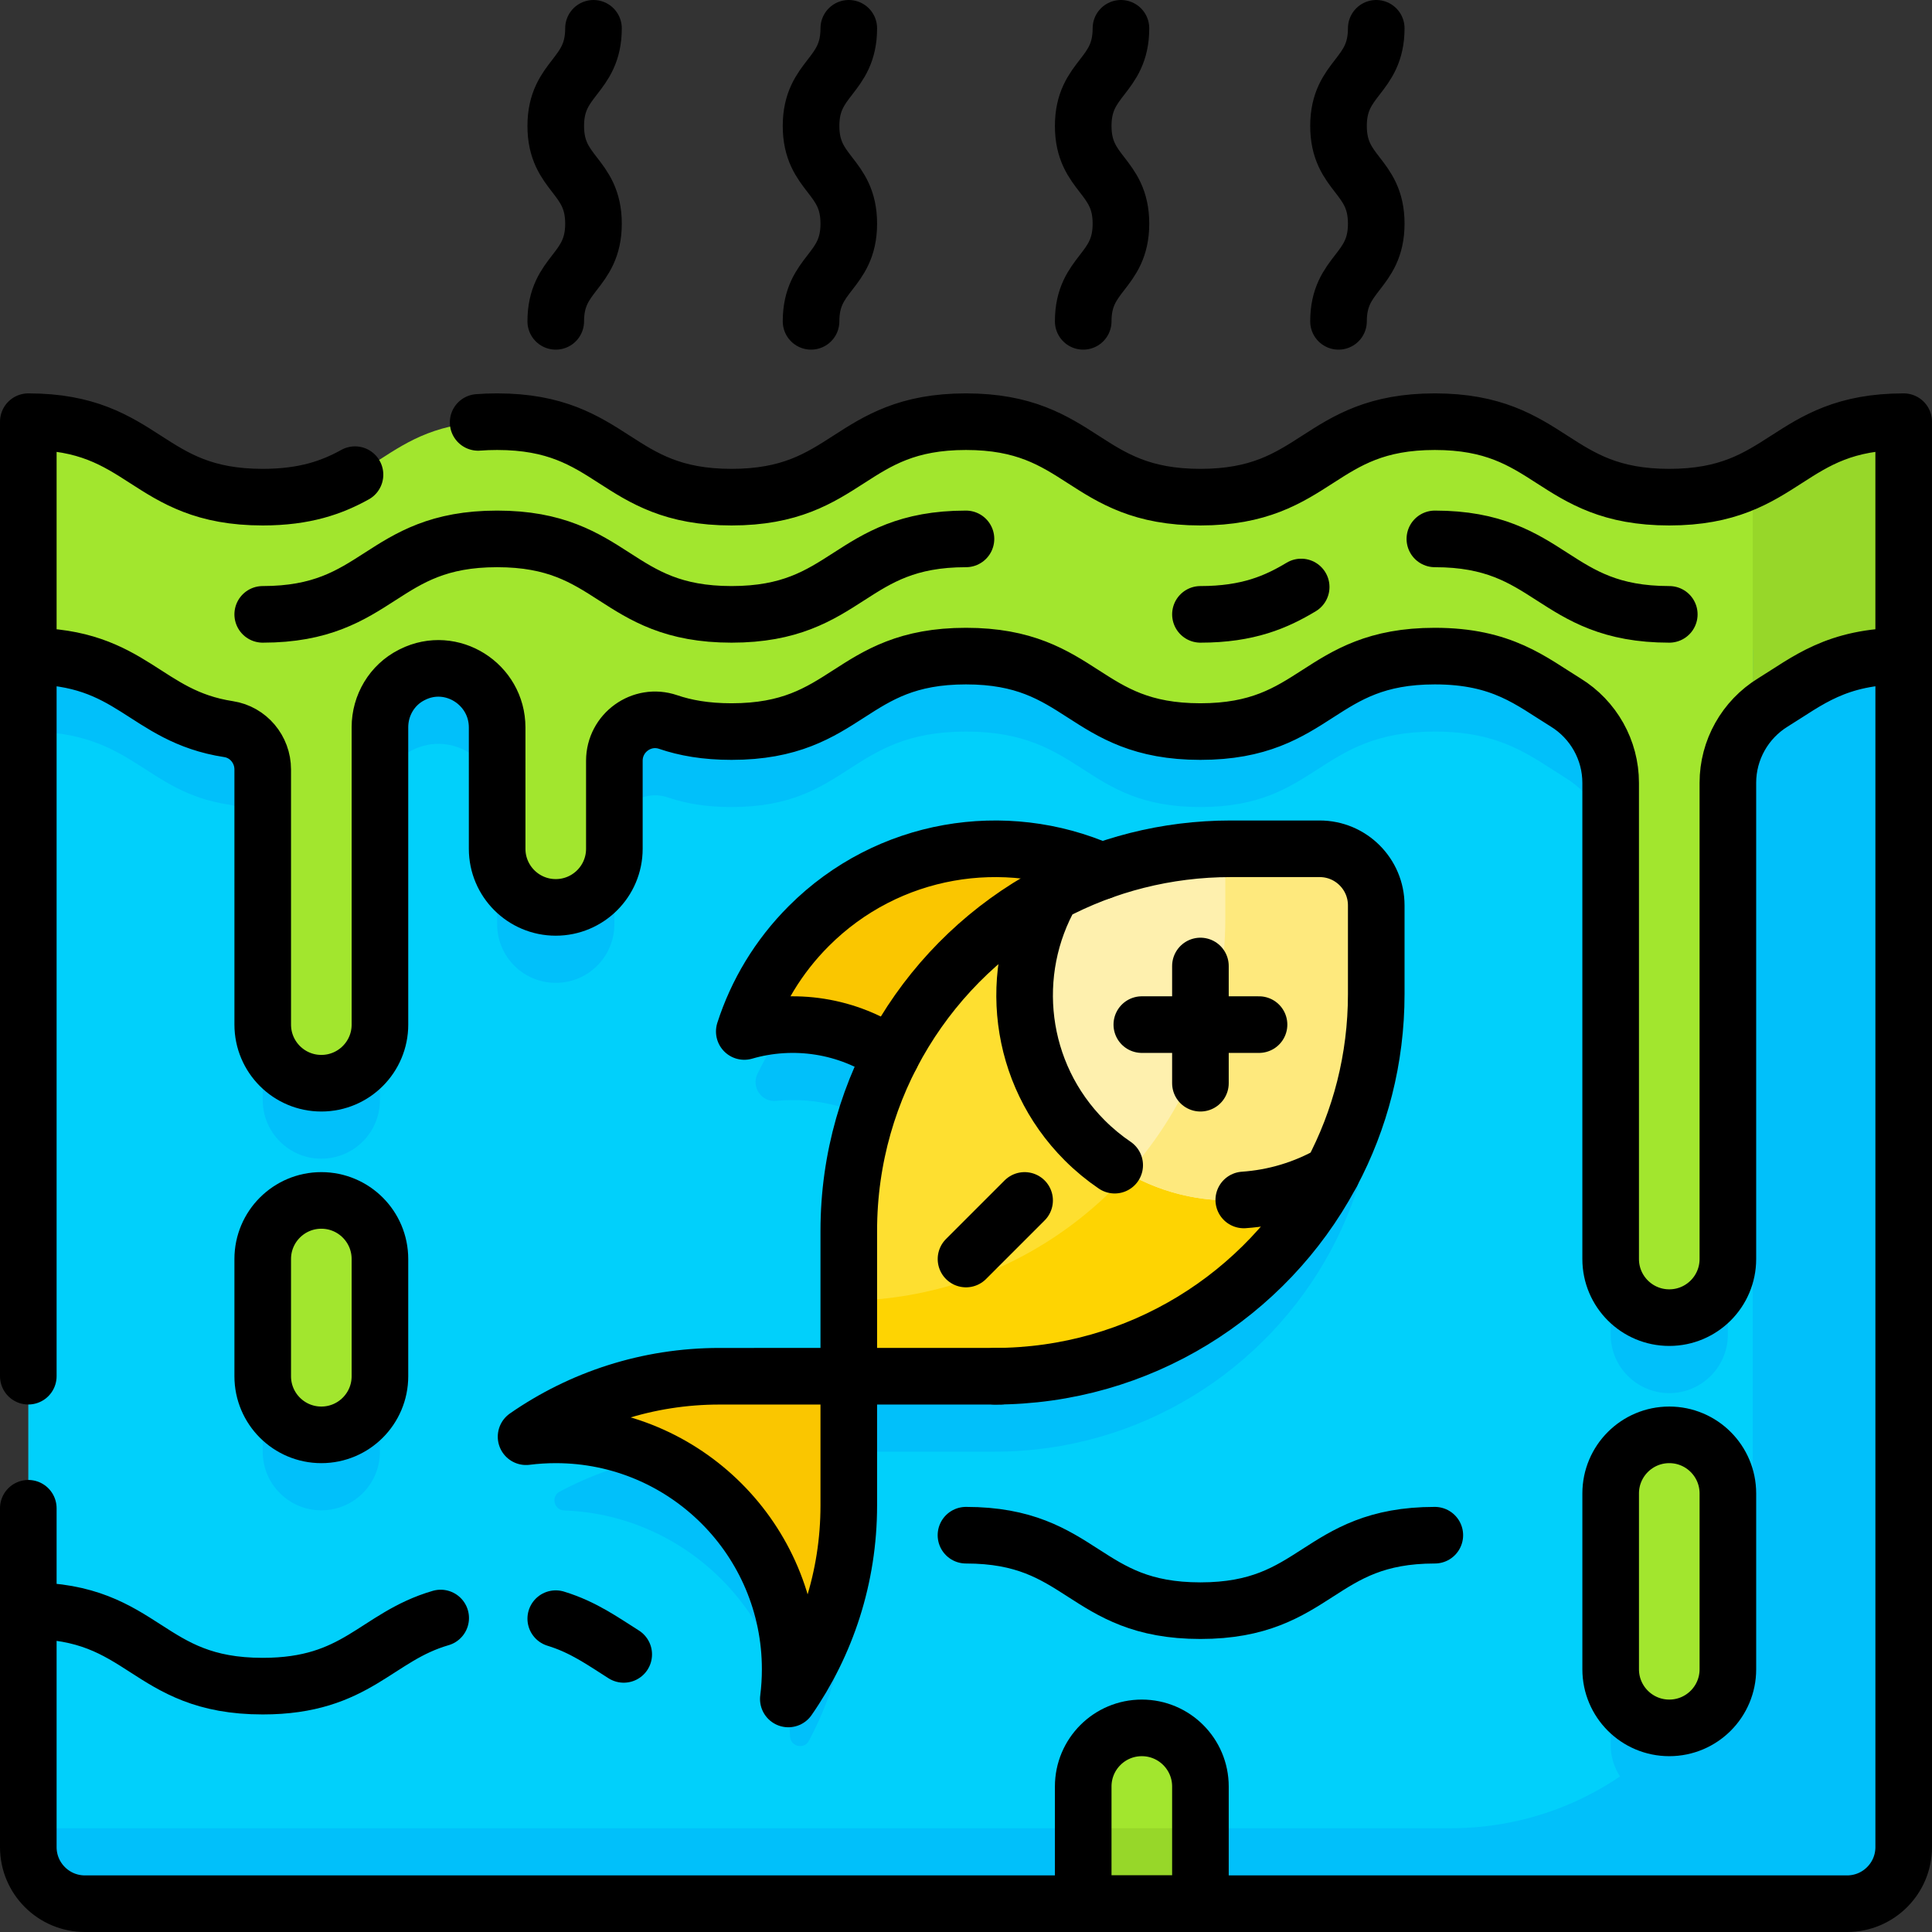
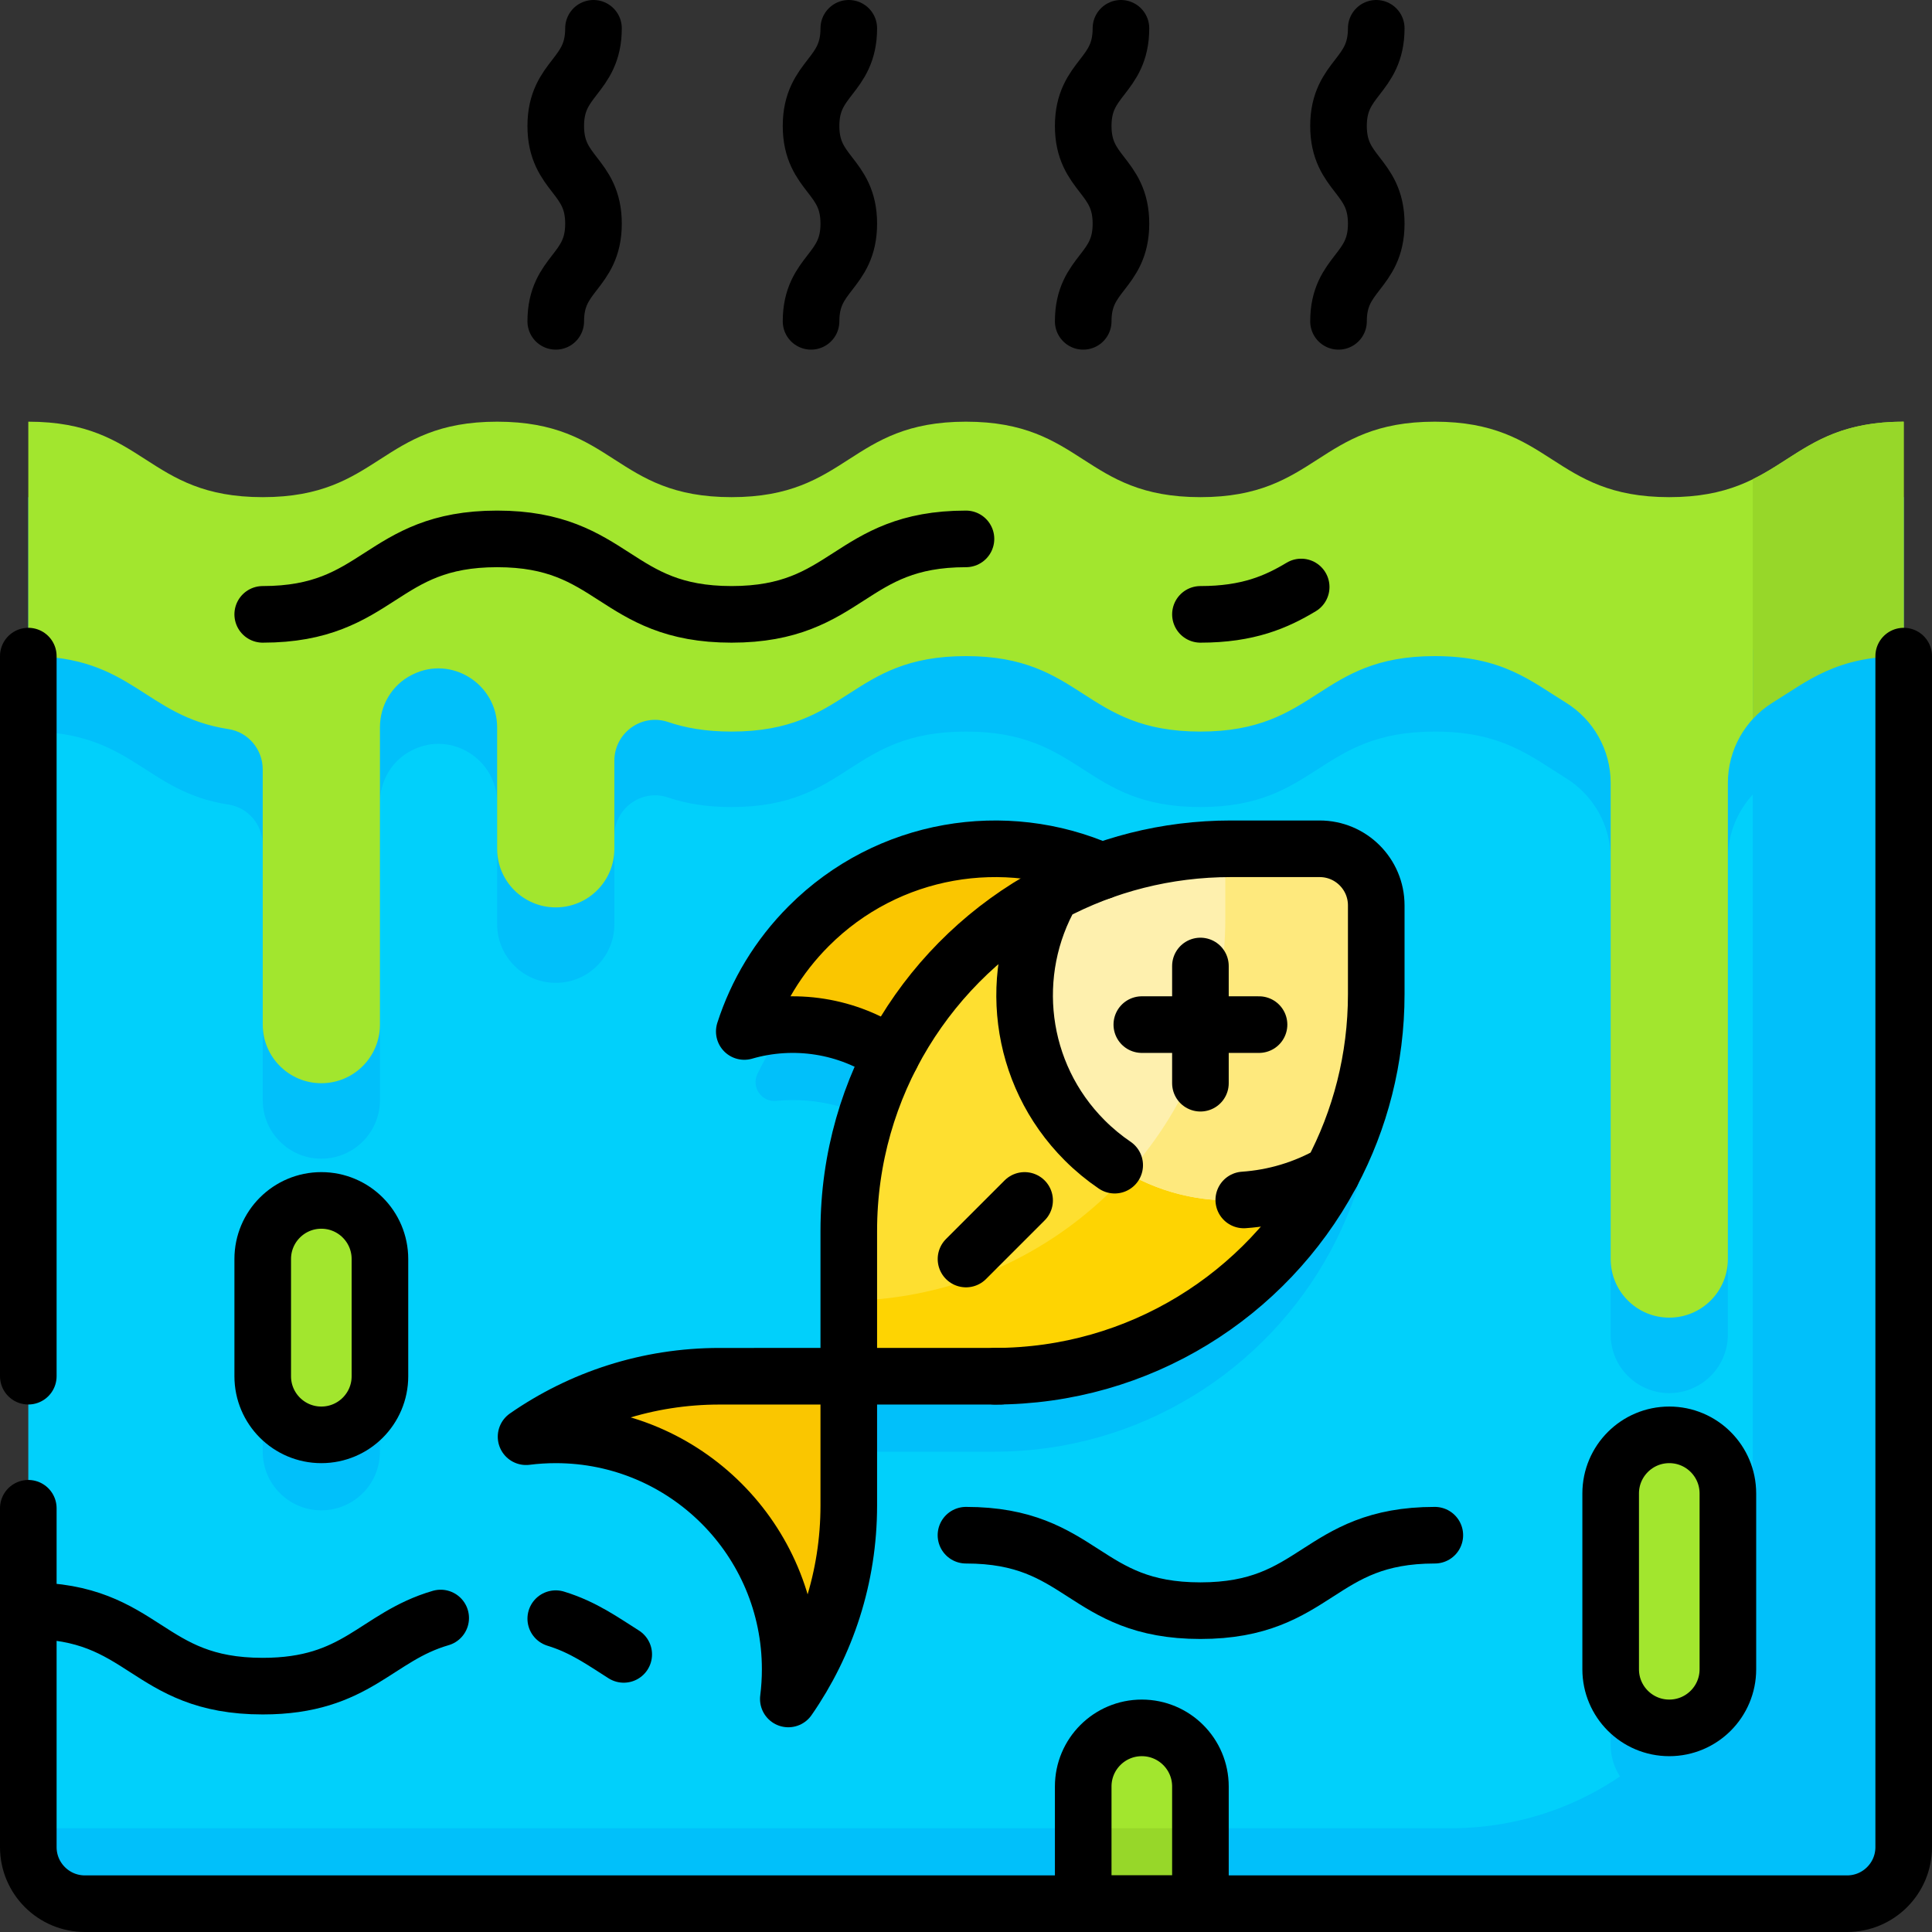
<svg xmlns="http://www.w3.org/2000/svg" version="1.1" id="Capa_1" x="0px" y="0px" viewBox="0 0 512 512" style="enable-background:new 0 0 512 512;" xml:space="preserve" width="512" height="512">
  <rect x="0" y="0" width="512" height="512" fill="#333333" stroke="none" />
  <g>
    <path style="fill:#01D0FB;" d="M7.5,173.875V489.5c0,8.284,6.716,15,15,15h467c8.284,0,15-6.716,15-15V173.875L256,162.812&#10;&#09;&#09;L7.5,173.875z" />
-     <path style="fill:#01C0FA;" d="M149.524,400.29c0.173,0.006,0.347,0.013,0.52,0.02c31.947,1.386,57.916,27.355,59.302,59.302&#10;&#09;&#09;c0.008,0.174,0.014,0.347,0.02,0.52c0.096,2.722,3.714,3.6,4.998,1.198c6.747-12.625,10.573-27.046,10.573-42.361v-34.25h-34.25&#10;&#09;&#09;c-15.315,0-29.736,3.825-42.361,10.573C145.924,396.575,146.802,400.194,149.524,400.29z" />
    <path style="fill:#01C0FA;" d="M349.719,244.938h-23.531c-12.007,0-23.525,2.091-34.211,5.927l0.001-0.001&#10;&#09;&#09;c-25.623-11.294-56.642-6.445-77.631,14.544c-5.756,5.756-10.298,12.266-13.626,19.211c-1.662,3.469,1.096,7.494,4.925,7.125&#10;&#09;&#09;c10.593-1.02,21.473,1.629,30.577,7.948c-7.21,13.923-11.284,29.733-11.284,46.495v38.531h38.531&#10;&#09;&#09;c38.549,0,72.066-21.543,89.169-53.247c0.095-0.175,0.188-0.352,0.282-0.528c7.531-14.16,11.799-30.319,11.799-47.476v-23.531&#10;&#09;&#09;C364.719,251.653,358.003,244.938,349.719,244.938z" />
    <path style="fill:#01C0FA;" d="M85.156,400.25L85.156,400.25c-8.578,0-15.531-6.954-15.531-15.531v-31.063&#10;&#09;&#09;c0-8.578,6.954-15.531,15.531-15.531h0c8.578,0,15.531,6.954,15.531,15.531v31.063C100.688,393.296,93.734,400.25,85.156,400.25z" />
    <path style="fill:#01C0FA;" d="M504.5,131.75c-31.065,0-31.065,20-62.129,20c-31.064,0-31.064-20-62.129-20&#10;&#09;&#09;c-31.063,0-31.063,20-62.126,20c-31.062,0-31.062-20-62.124-20c-31.061,0-31.061,20-62.121,20c-31.062,0-31.062-20-62.124-20&#10;&#09;&#09;c-31.062,0-31.062,20-62.124,20c-31.061,0-31.061-20-62.122-20v62.125c27.708,0,30.699,15.915,53.071,19.351&#10;&#09;&#09;c5.232,0.804,9.051,5.384,9.052,10.678l0.003,67.627c0,8.578,6.954,15.531,15.531,15.531h0c8.578,0,15.531-6.954,15.531-15.531&#10;&#09;&#09;V212.72c0-5.816,3.204-11.211,8.394-13.836c0.087-0.044,0.174-0.088,0.262-0.131c10.302-5.137,22.404,2.524,22.404,14.035&#10;&#09;&#09;l0.002,32.149c0,8.578,6.954,15.531,15.531,15.531h0c8.578,0,15.531-6.954,15.531-15.531v-23.329&#10;&#09;&#09;c0-7.392,7.254-12.648,14.251-10.264c4.52,1.54,9.894,2.53,16.806,2.53c31.061,0,31.061-20,62.121-20c31.062,0,31.062,20,62.124,20&#10;&#09;&#09;c31.063,0,31.063-20,62.126-20c17.902,0,25.488,6.642,34.647,12.271c7.415,4.556,11.954,12.616,11.954,21.319l0,126.191&#10;&#09;&#09;c0,8.578,6.954,15.531,15.531,15.531h0c8.578,0,15.531-6.954,15.531-15.531l0-126.196c0-8.702,4.539-16.762,11.953-21.319&#10;&#09;&#09;c9.157-5.628,16.743-12.266,34.64-12.267V131.75z" />
    <path style="fill:#01C0FA;" d="M442.375,400.25L442.375,400.25c-8.578,0-15.531,6.954-15.531,15.531v46.594&#10;&#09;&#09;c0,8.578,6.954,15.531,15.531,15.531h0c8.578,0,15.531-6.954,15.531-15.531v-46.594C457.906,407.204,450.953,400.25,442.375,400.25&#10;&#09;&#09;z" />
    <path style="fill:#FAC600;" d="M291.977,230.864c-25.623-11.294-56.642-6.445-77.631,14.544&#10;&#09;&#09;c-8.113,8.113-13.815,17.725-17.105,27.944c13.046-3.783,27.44-1.669,38.981,6.341L291.977,230.864z" />
    <path style="fill:#A2E62E;" d="M85.156,380.25L85.156,380.25c-8.578,0-15.531-6.954-15.531-15.531v-31.063&#10;&#09;&#09;c0-8.578,6.954-15.531,15.531-15.531h0c8.578,0,15.531,6.954,15.531,15.531v31.063C100.688,373.296,93.734,380.25,85.156,380.25z" />
    <path style="fill:#A2E62E;" d="M504.5,111.75c-31.065,0-31.065,20-62.129,20c-31.064,0-31.064-20-62.129-20&#10;&#09;&#09;c-31.063,0-31.063,20-62.126,20c-31.062,0-31.062-20-62.124-20c-31.061,0-31.061,20-62.121,20c-31.062,0-31.062-20-62.124-20&#10;&#09;&#09;c-31.062,0-31.062,20-62.124,20c-31.061,0-31.061-20-62.122-20v62.125c27.708,0,30.699,15.915,53.071,19.351&#10;&#09;&#09;c5.232,0.804,9.051,5.384,9.052,10.678l0.003,67.627c0,8.578,6.954,15.531,15.531,15.531h0c8.578,0,15.531-6.954,15.531-15.531&#10;&#09;&#09;V192.72c0-5.816,3.204-11.211,8.394-13.836c0.087-0.044,0.174-0.088,0.262-0.131c10.302-5.137,22.404,2.524,22.404,14.035&#10;&#09;&#09;l0.002,32.149c0,8.578,6.954,15.531,15.531,15.531h0c8.578,0,15.531-6.954,15.531-15.531v-23.329&#10;&#09;&#09;c0-7.392,7.254-12.648,14.251-10.264c4.52,1.54,9.894,2.53,16.806,2.53c31.061,0,31.061-20,62.121-20c31.062,0,31.062,20,62.124,20&#10;&#09;&#09;c31.063,0,31.063-20,62.126-20c17.902,0,25.488,6.642,34.647,12.271c7.415,4.556,11.954,12.616,11.954,21.319l0,126.191&#10;&#09;&#09;c0,8.578,6.954,15.531,15.531,15.531h0c8.578,0,15.531-6.954,15.531-15.531l0-126.196c0-8.702,4.539-16.762,11.953-21.319&#10;&#09;&#09;c9.157-5.628,16.743-12.266,34.64-12.267V111.75z" />
    <path style="fill:#01C0FA;" d="M464.5,172.095V404.5c0,44.183-35.817,80-80,80H7.5v5c0,8.284,6.716,15,15,15h467&#10;&#09;&#09;c8.284,0,15-6.716,15-15V173.875L464.5,172.095z" />
    <path style="fill:#97D729;" d="M464.5,127.008v63.552c1.554-1.692,3.351-3.184,5.36-4.419c9.157-5.628,16.743-12.266,34.64-12.267&#10;&#09;&#09;V111.75C483.267,111.75,476.547,121.094,464.5,127.008z" />
    <path style="fill:#A2E62E;" d="M442.375,380.25L442.375,380.25c-8.578,0-15.531,6.954-15.531,15.531v46.594&#10;&#09;&#09;c0,8.578,6.954,15.531,15.531,15.531h0c8.578,0,15.531-6.954,15.531-15.531v-46.594C457.906,387.204,450.953,380.25,442.375,380.25&#10;&#09;&#09;z" />
-     <path style="fill:#97D729;" d="M457.906,436.355c-3.43,7.893-8.095,15.124-13.752,21.451c7.74-0.883,13.752-7.454,13.752-15.43&#10;&#09;&#09;V436.355z" />
+     <path style="fill:#97D729;" d="M457.906,436.355c-3.43,7.893-8.095,15.124-13.752,21.451c7.74-0.883,13.752-7.454,13.752-15.43&#10;&#09;&#09;V436.355" />
    <path style="fill:#A2E62E;" d="M318.125,504.5h-31.062v-31.063c0-8.578,6.954-15.531,15.531-15.531h0&#10;&#09;&#09;c8.578,0,15.531,6.954,15.531,15.531V504.5z" />
    <rect x="287.062" y="484.5" style="fill:#97D729;" width="31.062" height="20" />
    <path style="fill:#FAC600;" d="M190.688,364.719c-19.055,0-36.726,5.922-51.275,16.025c2.577-0.326,5.203-0.494,7.869-0.494&#10;&#09;&#09;c34.311,0,62.125,27.814,62.125,62.125c0,2.665-0.168,5.292-0.494,7.869c10.103-14.549,16.025-32.22,16.025-51.275v-34.25H190.688z&#10;&#09;&#09;" />
    <path style="fill:#4F66D0;" d="M263.683,364.718c0.485,0.001,0.971-0.004,1.456-0.013&#10;&#09;&#09;C264.654,364.713,264.169,364.717,263.683,364.718z" />
    <path style="fill:#FEDF30;" d="M278.712,236.736c-0.176,0.094-0.352,0.188-0.528,0.282c-31.704,17.103-53.247,50.62-53.247,89.169&#10;&#09;&#09;v38.531h38.531c38.549,0,72.066-21.543,89.169-53.247c0.095-0.175,0.188-0.352,0.282-0.528L278.712,236.736z" />
    <path style="fill:#FED402;" d="M319.022,277.046c-13.738,39.09-50.774,67.043-94.084,67.662v20.011h38.531&#10;&#09;&#09;c38.549,0,72.066-21.543,89.169-53.247c0.095-0.175,0.188-0.352,0.282-0.528L319.022,277.046z" />
    <path style="fill:#FEF0AE;" d="M364.719,239.938c0-8.284-6.716-15-15-15h-23.531c-17.156,0-33.316,4.268-47.475,11.799&#10;&#09;&#09;c-11.915,20.769-9.002,47.725,8.741,65.467c17.743,17.743,44.699,20.656,65.467,8.741c7.531-14.16,11.799-30.319,11.799-47.476&#10;&#09;&#09;V239.938z" />
    <path style="fill:#FEE97D;" d="M349.719,224.938h-23.531c-0.49,0-0.98,0.004-1.469,0.011v18.52&#10;&#09;&#09;c0,26.006-9.781,49.631-25.802,67.507c16.678,9.543,37.334,9.533,54.003-0.031c7.531-14.16,11.799-30.319,11.799-47.476v-23.531&#10;&#09;&#09;C364.719,231.653,358.003,224.938,349.719,224.938z" />
    <path style="fill:none;stroke:#000000;stroke-width:15;stroke-linecap:round;stroke-linejoin:round;stroke-miterlimit:10;" d="&#10;&#09;&#09;M291.977,230.864c-25.623-11.294-56.642-6.445-77.631,14.544c-8.113,8.113-13.815,17.725-17.105,27.944&#10;&#09;&#09;c13.046-3.783,27.44-1.669,38.981,6.341" />
    <path style="fill:none;stroke:#000000;stroke-width:15;stroke-linecap:round;stroke-linejoin:round;stroke-miterlimit:10;" d="&#10;&#09;&#09;M7.5,399.705V489.5c0,8.284,6.716,15,15,15h467c8.284,0,15-6.716,15-15V173.875" />
    <line style="fill:none;stroke:#000000;stroke-width:15;stroke-linecap:round;stroke-linejoin:round;stroke-miterlimit:10;" x1="7.5" y1="173.875" x2="7.5" y2="364.705" />
    <path style="fill:none;stroke:#000000;stroke-width:15;stroke-linecap:round;stroke-linejoin:round;stroke-miterlimit:10;" d="&#10;&#09;&#09;M85.156,380.25L85.156,380.25c-8.578,0-15.531-6.954-15.531-15.531v-31.063c0-8.578,6.954-15.531,15.531-15.531h0&#10;&#09;&#09;c8.578,0,15.531,6.954,15.531,15.531v31.063C100.688,373.296,93.734,380.25,85.156,380.25z" />
-     <path style="fill:none;stroke:#000000;stroke-width:15;stroke-linecap:round;stroke-linejoin:round;stroke-miterlimit:10;" d="&#10;&#09;&#09;M94.079,125.791c-6.048,3.341-13.22,5.959-24.457,5.959c-31.061,0-31.061-20-62.122-20v62.125&#10;&#09;&#09;c27.708,0,30.699,15.915,53.071,19.351c5.232,0.804,9.051,5.384,9.052,10.678l0.003,67.627c0,8.578,6.954,15.531,15.531,15.531h0&#10;&#09;&#09;c8.578,0,15.531-6.954,15.531-15.531V192.72c0-5.816,3.204-11.211,8.394-13.836c0.087-0.044,0.174-0.088,0.262-0.131&#10;&#09;&#09;c10.302-5.137,22.404,2.524,22.404,14.035l0.002,32.149c0,8.578,6.954,15.531,15.531,15.531h0c8.578,0,15.531-6.954,15.531-15.531&#10;&#09;&#09;v-23.329c0-7.392,7.254-12.648,14.251-10.264c4.52,1.54,9.894,2.53,16.806,2.53c31.061,0,31.061-20,62.121-20&#10;&#09;&#09;c31.062,0,31.062,20,62.124,20c31.063,0,31.063-20,62.126-20c17.902,0,25.488,6.642,34.647,12.271&#10;&#09;&#09;c7.415,4.556,11.954,12.616,11.954,21.319l0,126.191c0,8.578,6.954,15.531,15.531,15.531h0c8.578,0,15.531-6.954,15.531-15.531&#10;&#09;&#09;l0-126.196c0-8.702,4.539-16.762,11.953-21.319c9.157-5.628,16.743-12.266,34.64-12.267V111.75c-31.065,0-31.065,20-62.129,20&#10;&#09;&#09;c-31.064,0-31.064-20-62.129-20c-31.063,0-31.063,20-62.126,20c-31.062,0-31.062-20-62.124-20c-31.061,0-31.061,20-62.121,20&#10;&#09;&#09;c-31.062,0-31.062-20-62.124-20c-1.775,0-3.449,0.065-5.033,0.188" />
    <path style="fill:none;stroke:#000000;stroke-width:15;stroke-linecap:round;stroke-linejoin:round;stroke-miterlimit:10;" d="&#10;&#09;&#09;M255.992,142.812c-31.061,0-31.061,20-62.121,20c-31.062,0-31.062-20-62.124-20c-31.062,0-31.062,20-62.124,20" />
    <path style="fill:none;stroke:#000000;stroke-width:15;stroke-linecap:round;stroke-linejoin:round;stroke-miterlimit:10;" d="&#10;&#09;&#09;M380.242,406.844c-31.063,0-31.063,20-62.126,20c-31.062,0-31.062-20-62.124-20" />
    <path style="fill:none;stroke:#000000;stroke-width:15;stroke-linecap:round;stroke-linejoin:round;stroke-miterlimit:10;" d="&#10;&#09;&#09;M116.786,428.791c-17.259,5.028-22.097,18.053-47.164,18.053c-31.061,0-31.061-20-62.122-20" />
    <path style="fill:none;stroke:#000000;stroke-width:15;stroke-linecap:round;stroke-linejoin:round;stroke-miterlimit:10;" d="&#10;&#09;&#09;M165.294,438.432c-5.515-3.472-10.623-7.205-18.013-9.47" />
    <path style="fill:none;stroke:#000000;stroke-width:15;stroke-linecap:round;stroke-linejoin:round;stroke-miterlimit:10;" d="&#10;&#09;&#09;M442.375,380.25L442.375,380.25c-8.578,0-15.531,6.954-15.531,15.531v46.594c0,8.578,6.954,15.531,15.531,15.531h0&#10;&#09;&#09;c8.578,0,15.531-6.954,15.531-15.531v-46.594C457.906,387.204,450.953,380.25,442.375,380.25z" />
    <path style="fill:none;stroke:#000000;stroke-width:15;stroke-linecap:round;stroke-linejoin:round;stroke-miterlimit:10;" d="&#10;&#09;&#09;M318.125,504.5h-31.062v-31.063c0-8.578,6.954-15.531,15.531-15.531h0c8.578,0,15.531,6.954,15.531,15.531V504.5z" />
    <path style="fill:none;stroke:#000000;stroke-width:15;stroke-linecap:round;stroke-linejoin:round;stroke-miterlimit:10;" d="&#10;&#09;&#09;M190.688,364.719c-19.055,0-36.726,5.922-51.275,16.025c2.577-0.326,5.203-0.494,7.869-0.494c34.311,0,62.125,27.814,62.125,62.125&#10;&#09;&#09;c0,2.665-0.168,5.292-0.494,7.869c10.103-14.549,16.025-32.22,16.025-51.275v-34.25H190.688z" />
    <line style="fill:none;stroke:#000000;stroke-width:15;stroke-linecap:round;stroke-linejoin:round;stroke-miterlimit:10;" x1="271.531" y1="318.125" x2="256" y2="333.656" />
    <path style="fill:none;stroke:#000000;stroke-width:15;stroke-linecap:round;stroke-linejoin:round;stroke-miterlimit:10;" d="&#10;&#09;&#09;M263.683,364.718c0.485,0.001,0.971-0.004,1.456-0.013C264.654,364.713,264.169,364.717,263.683,364.718z" />
    <path style="fill:none;stroke:#000000;stroke-width:15;stroke-linecap:round;stroke-linejoin:round;stroke-miterlimit:10;" d="&#10;&#09;&#09;M278.712,236.736c-0.176,0.094-0.352,0.188-0.528,0.282c-31.704,17.103-53.247,50.62-53.247,89.169v38.531h38.531&#10;&#09;&#09;c38.549,0,72.066-21.543,89.169-53.247c0.095-0.175,0.188-0.352,0.282-0.528" />
    <line style="fill:none;stroke:#000000;stroke-width:15;stroke-linecap:round;stroke-linejoin:round;stroke-miterlimit:10;" x1="318.125" y1="256" x2="318.125" y2="287.062" />
    <line style="fill:none;stroke:#000000;stroke-width:15;stroke-linecap:round;stroke-linejoin:round;stroke-miterlimit:10;" x1="333.656" y1="271.531" x2="302.594" y2="271.531" />
    <path style="fill:none;stroke:#000000;stroke-width:15;stroke-linecap:round;stroke-linejoin:round;stroke-miterlimit:10;" d="&#10;&#09;&#09;M329.613,317.998c8.086-0.552,16.072-2.903,23.307-7.054c7.531-14.16,11.799-30.319,11.799-47.476v-23.531c0-8.284-6.716-15-15-15&#10;&#09;&#09;h-23.531c-17.156,0-33.316,4.268-47.475,11.799c-11.915,20.769-9.002,47.725,8.741,65.467c2.484,2.484,5.148,4.677,7.95,6.579" />
-     <path style="fill:none;stroke:#000000;stroke-width:15;stroke-linecap:round;stroke-linejoin:round;stroke-miterlimit:10;" d="&#10;&#09;&#09;M380.254,142.812c31.062,0,31.062,20,62.124,20" />
    <path style="fill:none;stroke:#000000;stroke-width:15;stroke-linecap:round;stroke-linejoin:round;stroke-miterlimit:10;" d="&#10;&#09;&#09;M318.13,162.812c12.654,0,20.153-3.319,26.697-7.253" />
    <path style="fill:none;stroke:#000000;stroke-width:15;stroke-linecap:round;stroke-linejoin:round;stroke-miterlimit:10;" d="&#10;&#09;&#09;M157.281,7.5c0,12.942-10,12.942-10,25.883c0,12.943,10,12.943,10,25.887s-10,12.943-10,25.887" />
    <path style="fill:none;stroke:#000000;stroke-width:15;stroke-linecap:round;stroke-linejoin:round;stroke-miterlimit:10;" d="&#10;&#09;&#09;M224.938,7.5c0,12.942-10,12.942-10,25.883c0,12.943,10,12.943,10,25.887s-10,12.943-10,25.887" />
    <path style="fill:none;stroke:#000000;stroke-width:15;stroke-linecap:round;stroke-linejoin:round;stroke-miterlimit:10;" d="&#10;&#09;&#09;M297.062,7.5c0,12.942-10,12.942-10,25.883c0,12.943,10,12.943,10,25.887s-10,12.943-10,25.887" />
    <path style="fill:none;stroke:#000000;stroke-width:15;stroke-linecap:round;stroke-linejoin:round;stroke-miterlimit:10;" d="&#10;&#09;&#09;M364.719,7.5c0,12.942-10,12.942-10,25.883c0,12.943,10,12.943,10,25.887s-10,12.943-10,25.887" />
  </g>
</svg>